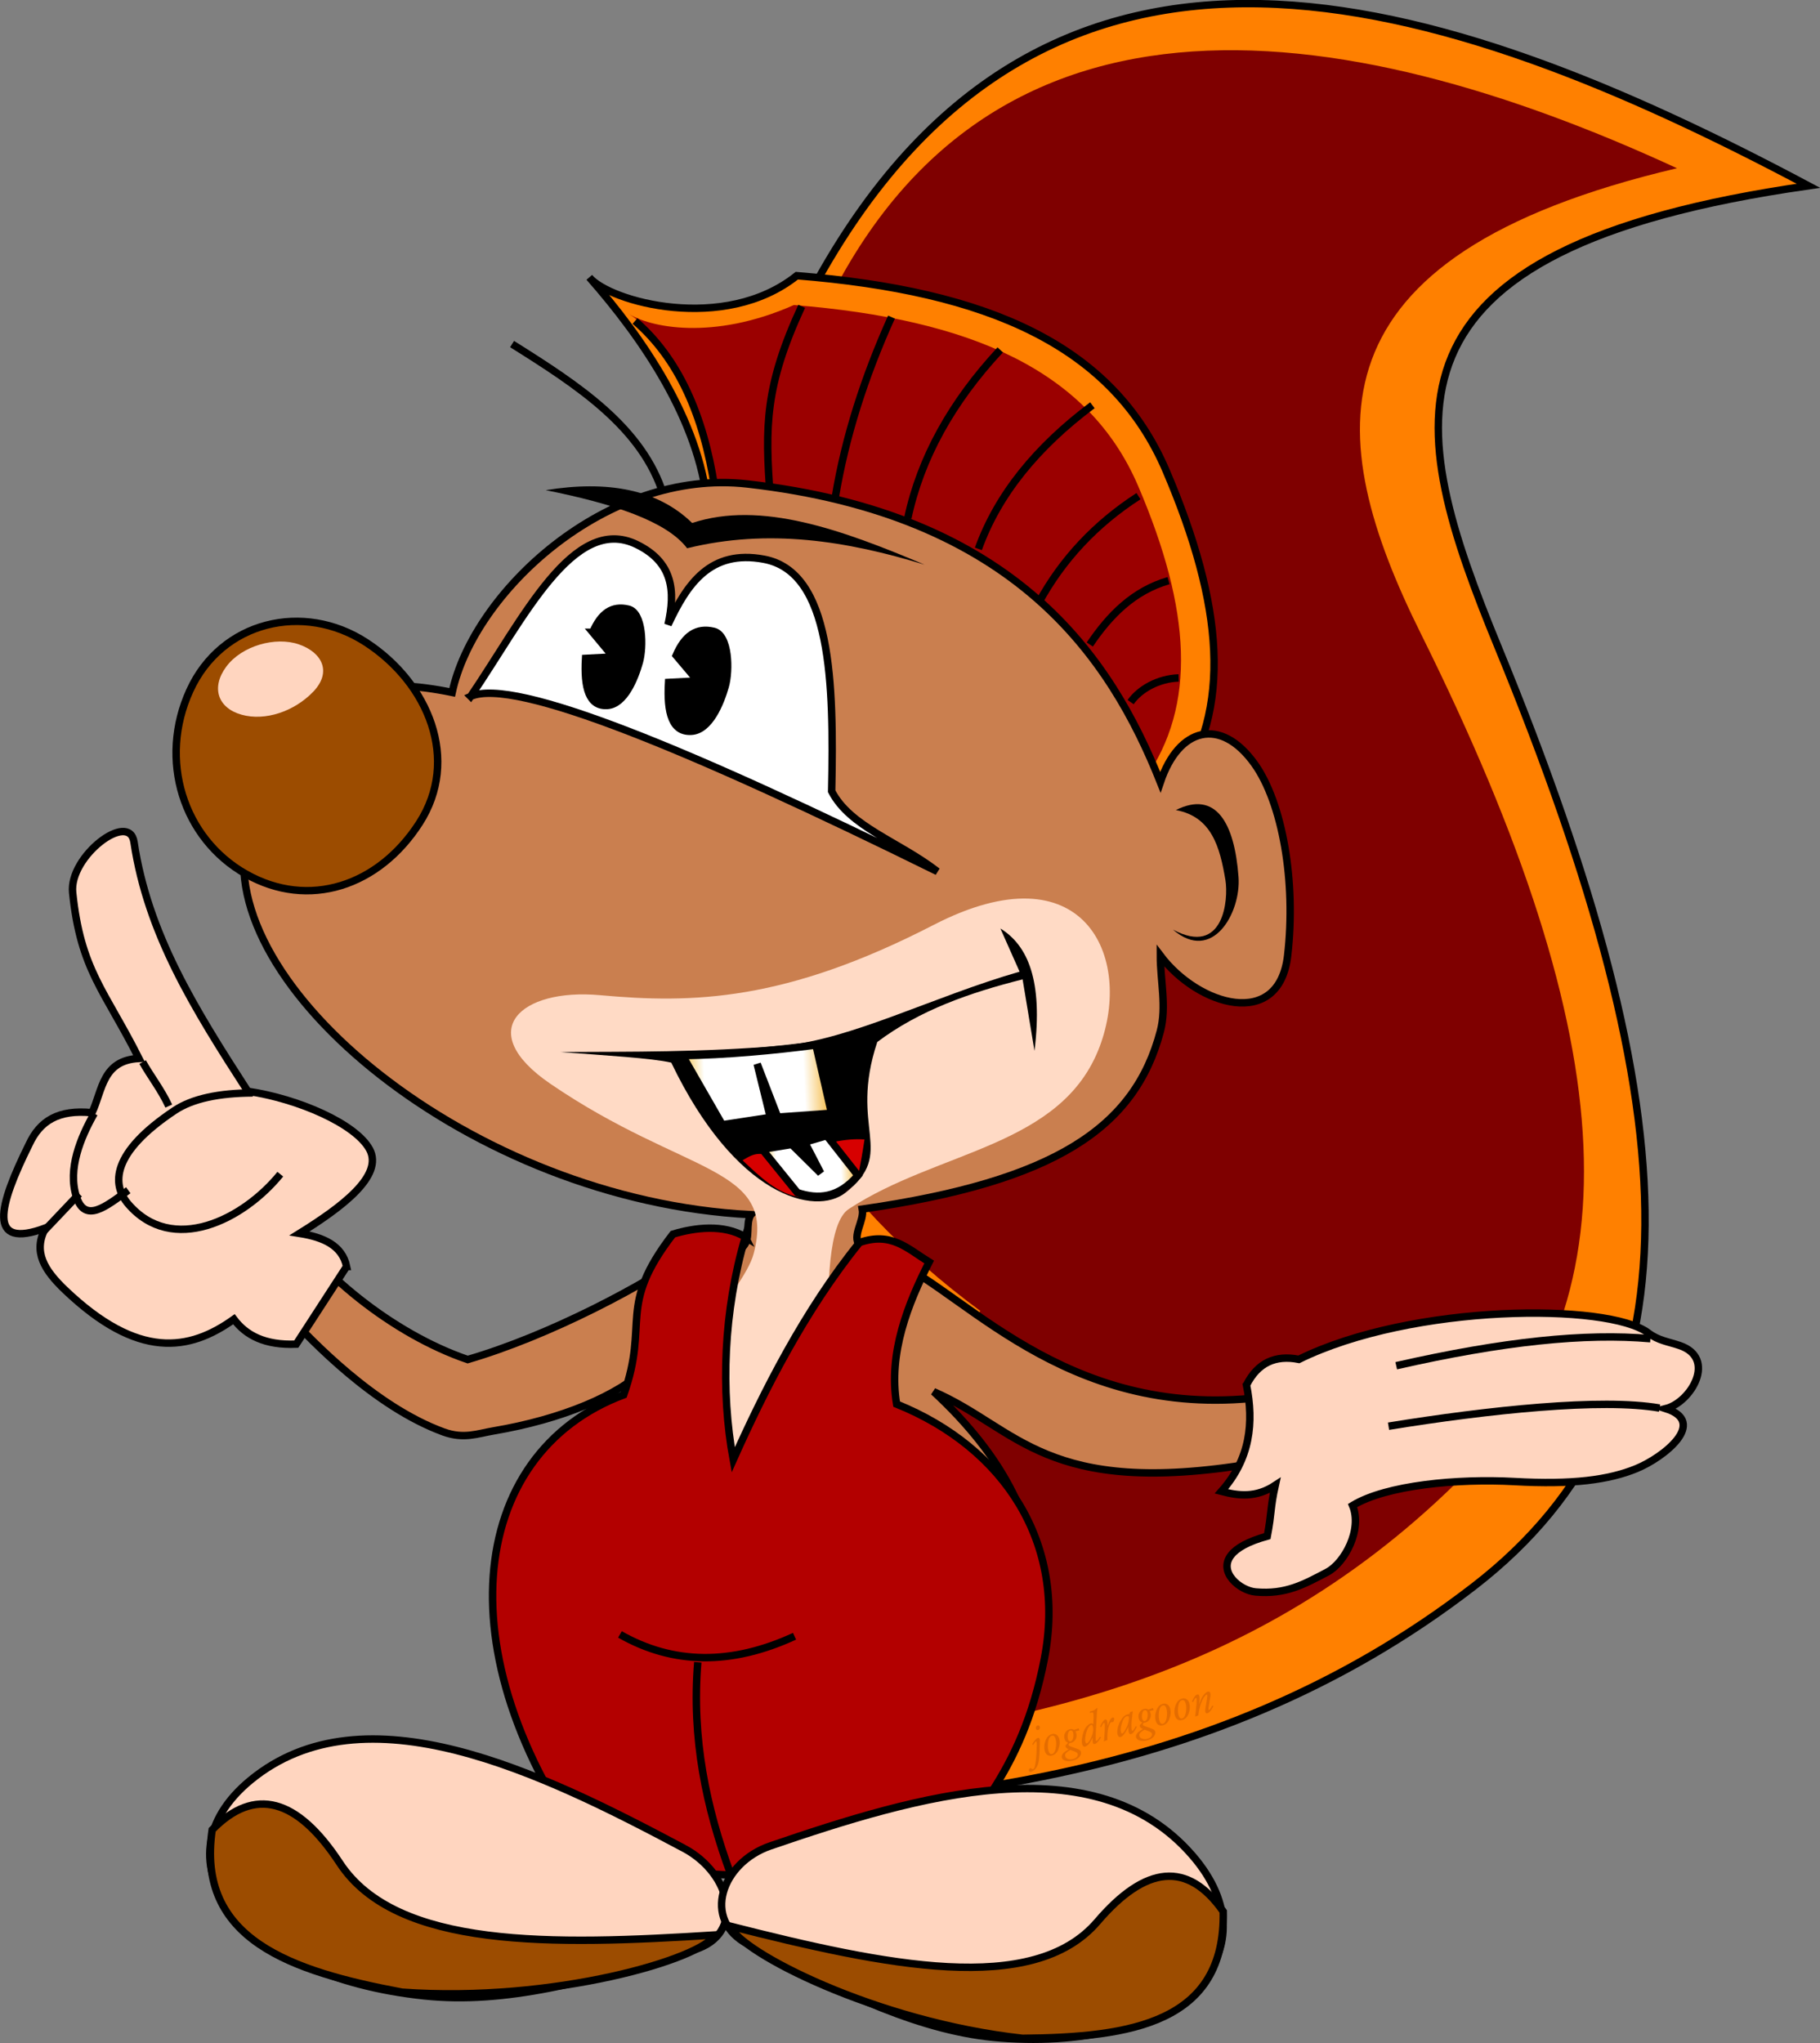
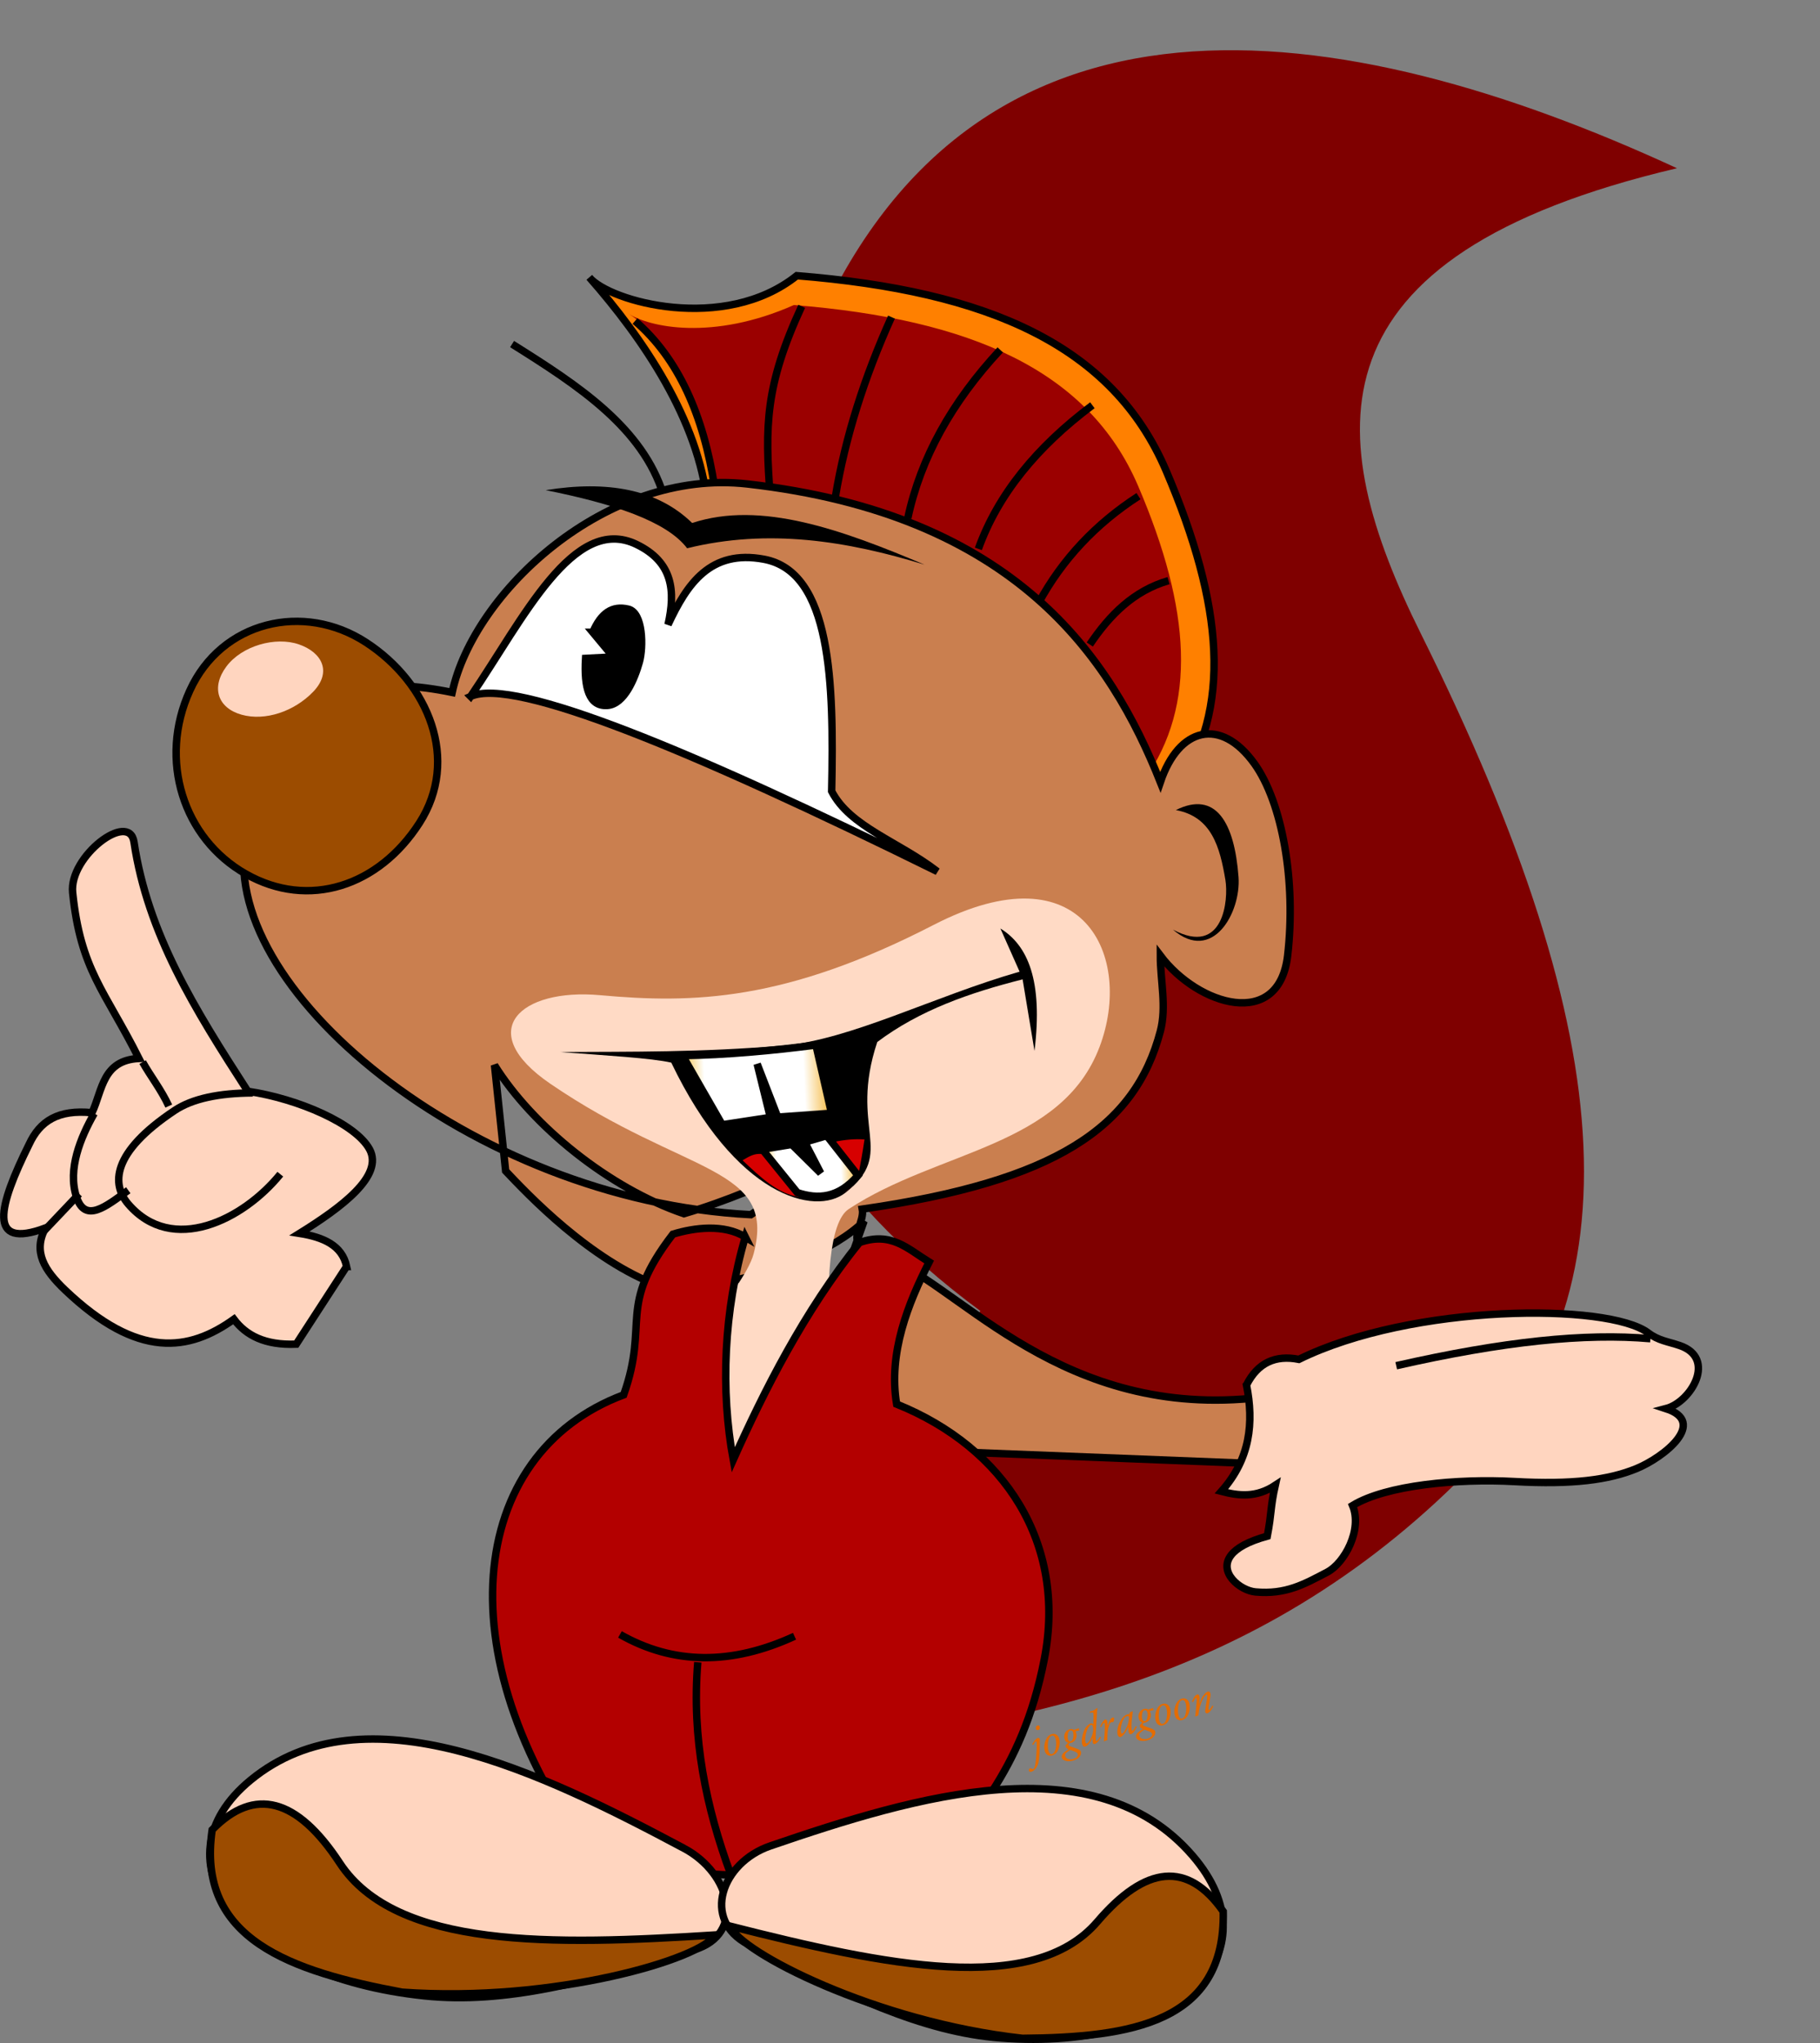
<svg xmlns="http://www.w3.org/2000/svg" version="1.1" viewBox="0 0 653.39 733.36">
  <rect x="0" y="0" width="653.39" height="733.36" fill="#808080" stroke="none" />
  <defs>
    <linearGradient id="grad_dp_001" y2="328.26" gradientUnits="userSpaceOnUse" x2="460.67" y1="330.69" x1="405.67">
      <stop stop-color="#f1b92c" offset="0" />
      <stop stop-color="#fff" offset=".159" />
      <stop stop-color="#fff" offset=".477" />
      <stop stop-color="#fff" offset=".807" />
      <stop stop-color="#f3ad21" offset="1" />
    </linearGradient>
    <linearGradient id="grad_dp_002" y2="358.08" gradientUnits="userSpaceOnUse" x2="470.03" y1="359.7" x1="434.52">
      <stop stop-color="#f1b92c" offset="0" />
      <stop stop-color="#fff" offset=".159" />
      <stop stop-color="#fff" offset=".477" />
      <stop stop-color="#fff" offset=".807" />
      <stop stop-color="#f3ad21" offset="1" />
    </linearGradient>
  </defs>
  <g id="selection" fill-rule="evenodd" transform="translate(-161.43 58.327)">
-     <path id="dp_path001" d="m375.64 547.66l112.68-121.59c-121.07-100.02-118.68-231.68-32.95-384.69 82.57-147.37 221.92-103.95 355.3-33.013-159.78 22.853-144.53 85.073-111.36 165.71 69.05 167.89 74.31 272.8-8.64 336.95-97.03 75.04-211.67 80.19-312.63 81.14z" stroke="#000" stroke-width="2.667" fill="#ff8000" />
    <g id="dp_group002" fill="#e46c00">
      <path id="dp_path003" d="m531.98 567.82c0.38-0.66 0.74-1.18 1.1-1.58s0.68-0.63 0.95-0.71c0.34-0.09 0.56 0.06 0.67 0.45 0.06 0.25 0.05 1.62-0.04 4.11-0.09 2.5-0.3 4.15-0.63 4.98-0.33 0.82-0.71 1.43-1.13 1.83s-0.83 0.65-1.24 0.76c-0.22 0.06-0.41 0.06-0.55 0-0.15-0.06-0.25-0.17-0.29-0.33-0.05-0.18-0.03-0.36 0.06-0.55 0.08-0.18 0.21-0.3 0.37-0.35 0.08-0.02 0.14-0.02 0.19-0.01 0.05 0.02 0.12 0.05 0.22 0.09 0.19 0.11 0.32 0.17 0.4 0.21 0.08 0.02 0.16 0.03 0.26 0 0.16-0.04 0.3-0.18 0.42-0.42s0.25-0.71 0.38-1.42c0.14-0.72 0.26-1.7 0.34-2.95 0.09-1.25 0.14-2.36 0.16-3.33 0.01-0.97 0-1.52-0.04-1.66-0.03-0.04-0.06-0.09-0.08-0.14-0.03-0.04-0.08-0.05-0.16-0.03-0.12 0.03-0.27 0.19-0.47 0.47-0.21 0.28-0.37 0.55-0.51 0.8zm2.75-6.28c0.06 0.22 0.03 0.44-0.06 0.68-0.1 0.23-0.28 0.38-0.53 0.46-0.18 0.04-0.35 0.03-0.5-0.04-0.16-0.07-0.26-0.22-0.32-0.44-0.06-0.21-0.04-0.43 0.06-0.67 0.1-0.23 0.28-0.39 0.54-0.46 0.22-0.06 0.4-0.04 0.53 0.05 0.14 0.11 0.23 0.24 0.28 0.42z" />
      <path id="dp_path004" d="m541.72 565.88c0.3 1.11 0.21 2.3-0.26 3.59s-1.25 2.08-2.34 2.38c-0.6 0.16-1.12 0.1-1.6-0.17-0.47-0.27-0.81-0.77-1.01-1.5-0.31-1.13-0.23-2.35 0.25-3.64 0.48-1.3 1.25-2.1 2.32-2.39 0.62-0.17 1.17-0.09 1.64 0.24 0.48 0.32 0.82 0.82 1 1.49zm-3.9 4.24c0.12 0.44 0.29 0.78 0.51 0.99 0.21 0.22 0.47 0.29 0.78 0.2 0.66-0.18 1.1-0.88 1.34-2.1 0.23-1.23 0.21-2.34-0.07-3.35-0.11-0.42-0.28-0.74-0.5-0.95s-0.52-0.27-0.88-0.17c-0.7 0.26-1.14 1.01-1.29 2.26-0.15 1.24-0.12 2.28 0.11 3.12z" />
      <path id="dp_path005" d="m547.94 569.36c0.92 0.31 1.43 0.68 1.54 1.08 0.17 0.62 0 1.23-0.5 1.86s-1.27 1.08-2.29 1.36c-0.98 0.27-1.86 0.3-2.65 0.1-0.78-0.2-1.26-0.6-1.41-1.17-0.05-0.18-0.05-0.38-0.01-0.61 0.05-0.23 0.16-0.47 0.34-0.74 0.18-0.26 0.44-0.52 0.78-0.76 0.33-0.24 0.78-0.52 1.35-0.85-0.36-0.17-0.63-0.34-0.79-0.51-0.18-0.17-0.28-0.34-0.33-0.5-0.04-0.17-0.02-0.32 0.07-0.46s0.37-0.43 0.84-0.89c-0.28-0.11-0.53-0.26-0.76-0.47-0.22-0.21-0.39-0.53-0.51-0.95-0.21-0.77-0.14-1.49 0.21-2.15 0.36-0.66 0.9-1.09 1.62-1.28 0.36-0.1 0.65-0.13 0.87-0.07 0.23 0.05 0.46 0.15 0.7 0.29l1.69-0.56 0.21 0.76-1.42 0.32c0.09 0.11 0.15 0.2 0.19 0.27 0.03 0.08 0.08 0.21 0.13 0.41 0.21 0.75 0.13 1.46-0.21 2.13-0.35 0.67-0.88 1.11-1.6 1.3-0.18 0.05-0.3 0.07-0.38 0.07h-0.19l-0.34 0.42c-0.07 0.09-0.09 0.18-0.07 0.25 0.04 0.14 0.12 0.25 0.26 0.33 0.14 0.09 0.31 0.17 0.51 0.25zm-3.1-3.39c0.09 0.32 0.22 0.54 0.39 0.67 0.17 0.14 0.37 0.18 0.58 0.12 0.43-0.12 0.73-0.53 0.88-1.22 0.15-0.7 0.15-1.35-0.01-1.94-0.09-0.32-0.22-0.54-0.41-0.66-0.18-0.11-0.39-0.14-0.61-0.08-0.42 0.12-0.7 0.53-0.84 1.23-0.13 0.71-0.12 1.33 0.02 1.88zm0.82 3.86c-0.66 0.39-1.15 0.75-1.49 1.09s-0.44 0.74-0.31 1.21c0.12 0.46 0.46 0.78 1.02 0.96s1.15 0.19 1.77 0.02c0.66-0.18 1.13-0.45 1.41-0.81s0.38-0.7 0.3-1.01c-0.1-0.35-0.49-0.65-1.17-0.9z" />
      <path id="dp_path006" d="m552.68 556.09c0.73-0.2 1.24-0.37 1.52-0.52s0.6-0.39 0.98-0.73l0.23 0.04c-0.08 0.63-0.13 1.13-0.16 1.52-0.03 0.4-0.08 1.21-0.15 2.44-0.08 1.23-0.14 2.4-0.2 3.51s-0.09 1.8-0.09 2.05c-0.01 0.25-0.01 0.62-0.01 1.12s0.01 0.79 0.04 0.87c0.05 0.19 0.14 0.27 0.28 0.23s0.33-0.21 0.54-0.5c0.22-0.3 0.44-0.63 0.66-1.01l0.36 0.24c-0.42 0.69-0.82 1.23-1.2 1.63s-0.7 0.64-0.96 0.71c-0.17 0.04-0.32 0.04-0.45 0-0.13-0.05-0.23-0.19-0.29-0.43-0.06-0.2-0.09-0.42-0.1-0.65 0-0.23 0-0.65 0.03-1.24-0.11 0.23-0.21 0.45-0.33 0.67-0.1 0.22-0.28 0.53-0.54 0.95-0.25 0.42-0.55 0.78-0.9 1.09-0.34 0.3-0.64 0.49-0.91 0.56s-0.5 0.03-0.68-0.13c-0.19-0.16-0.32-0.39-0.41-0.71-0.14-0.54-0.17-1.22-0.08-2.05 0.1-0.83 0.3-1.65 0.6-2.49 0.31-0.82 0.71-1.49 1.2-2 0.5-0.5 0.92-0.81 1.28-0.9 0.24-0.07 0.44-0.07 0.59 0 0.15 0.06 0.29 0.15 0.4 0.27 0.04-0.88 0.07-1.71 0.09-2.47 0.01-0.77-0.01-1.25-0.06-1.44-0.06-0.22-0.17-0.34-0.33-0.35s-0.48 0.05-0.96 0.17zm-1.07 6.86c-0.26 0.73-0.44 1.48-0.53 2.27s-0.08 1.39 0.03 1.8c0.07 0.23 0.14 0.37 0.22 0.43 0.08 0.05 0.18 0.07 0.28 0.04 0.53-0.14 1.09-0.93 1.69-2.35s0.76-2.69 0.45-3.8c-0.11-0.42-0.35-0.58-0.71-0.48-0.16 0.05-0.39 0.25-0.66 0.61-0.28 0.35-0.53 0.85-0.77 1.48z" />
      <path id="dp_path007" d="m556.36 561.46c0.11-0.24 0.24-0.5 0.39-0.8 0.14-0.29 0.33-0.6 0.56-0.91 0.23-0.32 0.41-0.53 0.55-0.64 0.13-0.1 0.25-0.17 0.34-0.19 0.21-0.06 0.37-0.02 0.47 0.1s0.18 0.28 0.23 0.46l0.09 0.46 0.12 1.26c0.03-0.12 0.09-0.29 0.17-0.54 0.09-0.24 0.16-0.45 0.22-0.64 0.25-0.62 0.5-1.07 0.74-1.35 0.25-0.27 0.46-0.43 0.63-0.48 0.09-0.01 0.19-0.01 0.31 0.01 0.1 0.02 0.18 0.12 0.22 0.28 0.06 0.22 0.04 0.49-0.06 0.82-0.09 0.32-0.23 0.5-0.41 0.55l-0.08 0.03c-0.02-0.01-0.09-0.02-0.21-0.02-0.12-0.01-0.2-0.01-0.23 0-0.23 0.06-0.44 0.31-0.63 0.73-0.18 0.42-0.34 0.9-0.48 1.43-0.14 0.52-0.23 1.18-0.27 1.95s-0.06 1.55-0.05 2.33c-0.3 0.08-0.53 0.16-0.67 0.23-0.15 0.08-0.31 0.16-0.49 0.24l-0.08-0.06c0.15-1.51 0.25-2.87 0.31-4.08 0.05-1.21 0.04-1.96-0.05-2.27-0.04-0.18-0.14-0.24-0.28-0.21-0.15 0.05-0.3 0.18-0.43 0.42-0.13 0.23-0.32 0.59-0.56 1.07z" />
      <path id="dp_path008" d="m568.04 555.95l0.06 0.04c-0.16 1.26-0.28 2.32-0.36 3.17-0.08 0.86-0.11 1.55-0.1 2.07s0.02 0.86 0.03 1.02c0.01 0.15 0.03 0.3 0.07 0.43 0.06 0.2 0.15 0.29 0.29 0.25 0.13-0.04 0.31-0.22 0.53-0.55 0.21-0.33 0.42-0.68 0.61-1.05l0.38 0.2c-0.26 0.57-0.58 1.13-0.95 1.67s-0.75 0.86-1.13 0.97c-0.24 0.06-0.42 0.01-0.55-0.16-0.12-0.17-0.21-0.34-0.26-0.52-0.07-0.27-0.12-0.53-0.13-0.76s-0.03-0.62-0.04-1.16c-0.17 0.37-0.35 0.75-0.56 1.13s-0.39 0.7-0.55 0.94c-0.16 0.26-0.39 0.55-0.7 0.9-0.32 0.34-0.63 0.56-0.96 0.65-0.25 0.07-0.47 0.02-0.66-0.15-0.18-0.17-0.32-0.4-0.4-0.7-0.16-0.59-0.15-1.35 0.03-2.28 0.18-0.94 0.51-1.82 1.01-2.66 0.5-0.83 0.93-1.4 1.31-1.7 0.38-0.31 0.77-0.51 1.15-0.62 0.22-0.06 0.49-0.1 0.8-0.13l0.05-0.6zm-4.18 7.49c0.1 0.39 0.27 0.55 0.5 0.49 0.24-0.07 0.54-0.41 0.9-1.03 0.36-0.63 0.65-1.2 0.87-1.7 0.21-0.52 0.38-1.12 0.5-1.8 0.11-0.69 0.14-1.15 0.08-1.38-0.06-0.21-0.19-0.32-0.38-0.32s-0.36 0.02-0.52 0.08c-0.65 0.25-1.19 1.08-1.61 2.48-0.43 1.39-0.54 2.46-0.34 3.18z" />
      <path id="dp_path009" d="m574.6 562.09c0.91 0.31 1.42 0.67 1.53 1.09 0.17 0.6 0 1.22-0.5 1.85-0.51 0.63-1.27 1.08-2.29 1.36-0.98 0.27-1.86 0.3-2.64 0.1-0.79-0.21-1.26-0.6-1.42-1.17-0.05-0.18-0.05-0.38-0.01-0.61 0.05-0.23 0.16-0.47 0.34-0.74 0.19-0.26 0.45-0.51 0.78-0.76 0.33-0.24 0.78-0.53 1.35-0.85-0.36-0.17-0.63-0.34-0.8-0.51-0.16-0.17-0.27-0.33-0.32-0.5-0.04-0.17-0.02-0.33 0.07-0.46 0.09-0.14 0.37-0.43 0.84-0.89-0.28-0.1-0.53-0.26-0.75-0.47-0.23-0.21-0.4-0.53-0.52-0.95-0.21-0.77-0.14-1.48 0.22-2.15 0.34-0.66 0.88-1.09 1.61-1.29 0.36-0.09 0.65-0.12 0.87-0.06 0.23 0.05 0.46 0.14 0.7 0.28l1.69-0.56 0.21 0.77-1.42 0.31c0.08 0.12 0.15 0.21 0.18 0.28 0.04 0.08 0.09 0.22 0.14 0.41 0.21 0.75 0.14 1.46-0.21 2.13s-0.88 1.1-1.6 1.3c-0.17 0.05-0.3 0.07-0.38 0.07h-0.19l-0.34 0.42c-0.07 0.09-0.09 0.18-0.07 0.25 0.04 0.14 0.12 0.25 0.26 0.33 0.13 0.09 0.31 0.17 0.51 0.25zm-3.1-3.39c0.08 0.32 0.21 0.54 0.38 0.68 0.18 0.13 0.37 0.17 0.58 0.11 0.43-0.12 0.72-0.53 0.88-1.23s0.15-1.34-0.01-1.93c-0.09-0.33-0.22-0.55-0.41-0.66-0.18-0.11-0.38-0.14-0.61-0.08-0.42 0.12-0.7 0.53-0.83 1.23-0.14 0.71-0.14 1.33 0.02 1.88zm0.81 3.86c-0.65 0.39-1.15 0.76-1.49 1.09s-0.44 0.74-0.31 1.21c0.12 0.46 0.46 0.78 1.02 0.96s1.15 0.19 1.77 0.02c0.66-0.18 1.14-0.45 1.42-0.81s0.37-0.69 0.29-1.01c-0.1-0.34-0.49-0.64-1.17-0.9z" />
      <path id="dp_path010" d="m581.53 555.02c0.3 1.11 0.21 2.3-0.26 3.59s-1.25 2.08-2.35 2.38c-0.59 0.16-1.12 0.1-1.59-0.17s-0.81-0.77-1.01-1.5c-0.31-1.13-0.23-2.35 0.25-3.64 0.47-1.3 1.25-2.1 2.31-2.39 0.62-0.17 1.18-0.09 1.65 0.23 0.48 0.33 0.81 0.83 1 1.5zm-3.9 4.24c0.12 0.44 0.29 0.77 0.51 0.99 0.21 0.22 0.47 0.29 0.78 0.2 0.66-0.18 1.1-0.88 1.34-2.1 0.23-1.23 0.21-2.34-0.07-3.35-0.11-0.42-0.28-0.74-0.5-0.95-0.23-0.21-0.52-0.27-0.89-0.17-0.7 0.26-1.13 1.01-1.28 2.26-0.16 1.24-0.12 2.28 0.11 3.12z" />
      <path id="dp_path011" d="m588.42 553.14c0.3 1.11 0.22 2.3-0.26 3.59-0.47 1.29-1.25 2.08-2.34 2.37-0.59 0.16-1.12 0.11-1.6-0.16-0.47-0.27-0.81-0.77-1-1.5-0.32-1.13-0.23-2.35 0.24-3.65 0.48-1.29 1.25-2.09 2.32-2.38 0.62-0.17 1.17-0.09 1.65 0.23 0.48 0.33 0.81 0.83 0.99 1.5zm-3.9 4.24c0.12 0.44 0.29 0.77 0.51 0.99 0.21 0.22 0.47 0.28 0.78 0.2 0.66-0.18 1.11-0.88 1.34-2.11 0.23-1.22 0.21-2.34-0.06-3.34-0.12-0.42-0.29-0.74-0.51-0.95-0.22-0.22-0.51-0.27-0.88-0.17-0.7 0.26-1.13 1.01-1.29 2.26-0.15 1.24-0.11 2.28 0.11 3.12z" />
      <path id="dp_path012" d="m589.34 552.48c0.3-0.67 0.59-1.23 0.88-1.69 0.29-0.45 0.62-0.73 1-0.84 0.39-0.11 0.65 0.07 0.77 0.52 0.07 0.24 0.1 0.5 0.1 0.79 0 0.28-0.02 0.63-0.05 1.04l-0.14 1.27c0.06-0.18 0.16-0.47 0.3-0.85 0.15-0.38 0.34-0.84 0.57-1.36s0.57-1.03 1.03-1.54c0.45-0.5 0.86-0.8 1.21-0.9 0.23-0.06 0.43-0.05 0.59 0.03 0.16 0.09 0.27 0.27 0.34 0.53 0.09 0.31 0.1 0.67 0.04 1.06-0.06 0.4-0.17 1.06-0.33 1.98-0.16 0.94-0.27 1.62-0.33 2.06-0.05 0.43-0.06 0.71-0.03 0.82 0.06 0.1 0.11 0.14 0.15 0.13 0.13-0.03 0.3-0.18 0.5-0.44 0.21-0.25 0.44-0.65 0.7-1.17l0.41 0.22-0.57 1c-0.3 0.47-0.58 0.83-0.87 1.09-0.29 0.25-0.53 0.4-0.71 0.45-0.17 0.05-0.33 0.04-0.46-0.03-0.14-0.07-0.24-0.21-0.3-0.42-0.07-0.27-0.04-0.85 0.1-1.74 0.15-0.89 0.3-1.78 0.45-2.68 0.15-0.89 0.19-1.45 0.13-1.67-0.03-0.14-0.12-0.19-0.26-0.15-0.22 0.06-0.52 0.36-0.9 0.91s-0.73 1.28-1.05 2.17-0.55 1.68-0.68 2.36-0.23 1.34-0.29 1.99l-1.09 0.45-0.05-0.05 0.2-1.7c0.12-1.09 0.22-2.09 0.29-3 0.08-0.9 0.08-1.48 0.01-1.73-0.05-0.18-0.14-0.25-0.26-0.22-0.13 0.03-0.28 0.19-0.45 0.48-0.17 0.28-0.35 0.62-0.53 1.02z" />
    </g>
    <path id="dp_path013" d="m427.8 530.34l85.58-118.08c-111.94-82.6-121.32-202.32-61.46-347.09 57.66-139.45 191.64-118.45 311.56-63.105-134.31 31.619-127.26 96.043-91.98 167.02 73.46 147.76 77.98 240.96 12.78 304.86-76.26 74.74-164.53 88.92-250.58 96.65z" fill="#7f0000" />
    <path id="dp_path014" d="m415.42 122.68c-3.19-30.221-22.99-59.343-42.42-81.439 7.3 8.764 48.48 20.142 74.49-0.608 68.77 5.519 113.35 25.055 132.57 69.987 20.61 48.22 23.86 85.72 3.6 114.48z" stroke="#000" stroke-width="2.667" fill="#ff8000" />
    <path id="dp_path015" d="m418.61 124.32c-3.93-24.968-10.86-57.389-31.93-70.297 7.71 5.238 30.8 10.002 59.76-2.856 63.6 5.094 105.81 23.454 123.58 64.933 19.07 44.51 21.1 78.8 2.36 105.34z" fill="#9b0000" />
    <path id="dp_path016" d="m449.24 51.633c-13.16 28.467-13.21 43.051-11.3 68.397" stroke="#000" stroke-width="2.667" fill="none" />
    <path id="dp_path017" d="m481.48 55.5c-9.71 21.511-16.58 43.023-20.15 64.53" stroke="#000" stroke-width="2.667" fill="none" />
    <path id="dp_path018" d="m520.52 67.261c-17.44 18.755-28.59 38.879-33.19 60.439" stroke="#000" stroke-width="2.667" fill="none" />
    <path id="dp_path019" d="m553.6 87.143c-20.07 15.037-33.96 32.137-40.93 51.557" stroke="#000" stroke-width="2.667" fill="none" />
    <path id="dp_path020" d="m570.16 119.77c-15.4 9.96-27.35 22.71-35.83 38.26" stroke="#000" stroke-width="2.667" fill="none" />
    <path id="dp_path021" d="m580.94 150.1c-12.53 3.64-21.13 12.34-28.27 22.93" stroke="#000" stroke-width="2.667" fill="none" />
-     <path id="dp_path022" d="m584.57 185.03c-7.33 0.25-13.96 4.01-17.24 8.67" stroke="#000" stroke-width="2.667" fill="none" />
    <path id="dp_path023" d="m345.27 65.177c23.68 14.84 46.89 29.956 54.39 54.303" stroke="#000" stroke-width="2.667" fill="none" />
    <path id="dp_path024" d="m389.4 56.9c15.51 13.361 24.6 33.783 28.6 59.8" stroke="#000" stroke-width="2.667" fill="none" />
-     <path id="dp_path025" d="m431 377.7c-100.61-5.13-193.13-82.74-181-136 7.96-34.92 21.27-62.28 73.76-51.47 7.68-35.82 55.27-80.55 105.96-74.83 96.44 10.88 130.53 62.42 148.28 107.05 6.62-19.69 21.64-23.55 33.78-6.63 10.04 14.01 15 42.29 11.92 68.88-3.11 26.79-32.11 18.02-45.7 0 0 9.05 2.31 18.4 0 27.15-9.15 34.7-37.8 53.88-107 63.85 0.79 4.26-3.82 9.49-1 13 3.3 4.11 6.41 2.72 12.67 5.67 27.03 12.73 64.8 59.83 138 48l-9.34 24.66c-74.75 12.44-84.46-12.69-114.72-25.8 24.61 22.79 38.96 48.3 37.09 78.15l-168.22-6.62 28.52-80.39c-10.56 10.27-30.85 18.8-55.54 22.97-5.46 0.92-10.54 3.01-17.79 0.36-25.03-9.15-47.64-33.21-55.34-41.33l-4-38c13.63 21.9 41.2 44.19 68 53.33 28.93-8.42 63.84-26.57 83.34-40.67 4.33-3.13 12.31 3.77 15.66 0 2.68-3 0.63-7.91 2.67-11.33z" stroke="#000" stroke-width="2.667" fill="#ca7f4f" />
+     <path id="dp_path025" d="m431 377.7c-100.61-5.13-193.13-82.74-181-136 7.96-34.92 21.27-62.28 73.76-51.47 7.68-35.82 55.27-80.55 105.96-74.83 96.44 10.88 130.53 62.42 148.28 107.05 6.62-19.69 21.64-23.55 33.78-6.63 10.04 14.01 15 42.29 11.92 68.88-3.11 26.79-32.11 18.02-45.7 0 0 9.05 2.31 18.4 0 27.15-9.15 34.7-37.8 53.88-107 63.85 0.79 4.26-3.82 9.49-1 13 3.3 4.11 6.41 2.72 12.67 5.67 27.03 12.73 64.8 59.83 138 48l-9.34 24.66l-168.22-6.62 28.52-80.39c-10.56 10.27-30.85 18.8-55.54 22.97-5.46 0.92-10.54 3.01-17.79 0.36-25.03-9.15-47.64-33.21-55.34-41.33l-4-38c13.63 21.9 41.2 44.19 68 53.33 28.93-8.42 63.84-26.57 83.34-40.67 4.33-3.13 12.31 3.77 15.66 0 2.68-3 0.63-7.91 2.67-11.33z" stroke="#000" stroke-width="2.667" fill="#ca7f4f" />
    <path id="dp_path026" d="m393 449.7c4.42-13.47 35.4-44.3 39-58 8.34-31.76-24.5-27.85-73-61-27.72-18.94-10.77-34.4 17.88-31.79 33.3 3.03 66.39 2.27 119.73-25.23 53.97-27.83 71.75 11.48 59.6 43.71-13.6 36.09-57.83 37.09-90.07 58.28-14.38 9.46-3.31 90.07-3.31 107.28l-50.67-11.25z" fill="#ffdac5" />
    <path id="dp_path027" d="m429 385.7c-7.73-4.71-18.27-3.36-26-1-20.22 26.27-8.33 31.4-17.67 57.67-56.47 21.15-65.49 95.53-8.59 169.73l115.9 6.62c16.2-23.48 35.59-39.78 43.7-81.46 8.09-41.54-14.2-75.91-53.01-91.56-3.07-18.32 4.15-36.22 11.67-51-7.86-4.86-13.6-10.98-25-7-19.82 24.5-34.37 53.5-45.33 78-4.57-24.86-3.47-53.37 4.33-80z" stroke="#000" stroke-width="2.667" fill="#b30000" />
    <path id="dp_path028" d="m583.56 232.46c12.88 2.36 15.82 13.29 17.8 25.12 1.14 6.88-0.54 27.61-18.84 17.79 14.22 12.25 24.48-6.13 23.55-18.84-1.43-19.53-8.1-31.23-22.51-24.07z" />
    <path id="dp_path029" d="m229.58 189.55c11.34-24.89 40.85-31.91 63.31-17.25s33.7 42.13 19.11 64.81-39.72 31.08-62.28 18.31-31.49-40.98-20.14-65.87z" stroke="#000" stroke-width="2.667" fill="#9c4c00" />
    <path id="dp_path030" d="m406.95 605.14c-51.35-27.36-114.57-58.09-155.51-24.51-35.35 29-3.96 70.52 62.31 77.49 28.95 3.04 58.72-4.97 96.93-16.56 18.52-5.62 13.34-27.33-3.73-36.42z" stroke="#000" stroke-width="2.667" fill="#ffd5bf" />
    <path id="dp_path031" d="m237.6 598.51c15.26-15.61 30.53-11.32 45.8 11.92 20.26 30.86 76.14 29.55 134.73 25.83-4.45 8.5-57.62 24.44-112.37 20.53-39.82-7.47-73.97-18.89-68.16-58.28z" stroke="#000" stroke-width="2.667" fill="#9c4c00" />
    <path id="dp_path032" d="m437.97 604.3c52.32-17.94 116.38-37.1 151.5 3.38 30.33 34.96-4.6 70.44-68.75 65.57-28.02-2.13-55.51-15.34-90.64-33.59-17.02-8.84-9.5-29.4 7.89-35.36z" stroke="#000" stroke-width="2.667" fill="#ffd5bf" />
    <path id="dp_path033" d="m600.58 627.82c-12.73-18.16-27.83-16.62-45.18 3.66-23.04 26.92-76.27 15.7-131.81 1.62 3.24 9.19 52.15 34.4 104.93 40.26 38.93-0.32 72.92-5.56 72.06-45.54z" stroke="#000" stroke-width="2.667" fill="#9c4c00" />
    <g id="dp_group034" stroke="#000" stroke-width="2.667">
      <path id="dp_path035" d="m608.93 438.83c2.69 13.54 1.37 26.51-9.01 38.19 6.16 1.61 12.43 2.38 19.33-2.17-1.82 8.19-1.22 9.66-2.86 18.25-7.03 1.92-11.03 4.32-12.96 6.78-4.85 6.17 3.2 12.76 8.75 13.25 10.82 0.97 17.37-2.72 25.74-7.12 6.2-3.26 12.68-15.23 9.09-23.91 12.03-7.33 37.71-9.72 58.11-8.6 20.77 1.16 33.84-0.56 43.8-4.65 9.95-4.09 25.63-16.64 10.58-21.53 9.12-2.37 18.3-18.12 4.94-22.65-4.37-1.47-7.65-1.77-11.3-4.53-14.36-10.86-84.8-10.49-125.41 9.5-8.39-1.65-14.76 1.18-18.8 9.19z" fill="#ffd5bf" />
      <path id="dp_path036" d="m753.95 422.22c-23.42-2.07-52.75 0.95-91.27 9.7" fill="none" />
-       <path id="dp_path037" d="m757.22 447.12c-20.85-3.63-61.4 0.7-97.3 6.51" fill="none" />
    </g>
    <g id="dp_group038" stroke="#000" stroke-width="2.667">
      <path id="dp_path039" d="m285.86 396.3l-18.08 27.88c-11.31 0.45-18.04-3.18-22.38-8.95-16 11.44-34.36 14.58-60.67-10.55-7.37-7.05-11.57-13.7-6.96-22.21-21.18 7.91-16.81-7.99-5.89-30.02 3.86-8.37 10.43-12.57 22.59-11.36 3.79-8.17 3.72-18.79 16.85-19.47-12.31-24.44-20.95-31.72-23.81-59.54-1.34-13 20.32-29.44 22.02-18.14 4.95 32.96 21.69 59.8 40.85 89.46 18.2 2.7 38.72 11.68 43.7 20.79 5.27 9.63-10.36 21.05-25.12 30.23 8.55 1.37 15.32 4.3 16.9 11.88z" fill="#ffd5bf" />
      <path id="dp_path040" d="m212.63 322.92c2.91 5.2 6.65 9.86 9.39 15.79" fill="none" />
      <path id="dp_path041" d="m252.2 333.99c-12.04 0.07-21.63 2-28.09 6.31-22.77 15.17-22.65 26.57-16.64 33.58 15.83 18.44 41.27 5.68 54.59-10.72" fill="none" />
      <path id="dp_path042" d="m195.25 341.37c-4.91 8.67-9.6 19.93-6.4 29.87 3.13 9.71 10.57 3.56 18.63-2.31" fill="none" />
      <path id="dp_path043" d="m176.66 384.14l13.2-13.9" fill="none" />
    </g>
    <path id="dp_path044" d="m330.39 191.66c18.93-27.82 36.9-65.59 59.61-54.54 13.05 6.35 13.98 16.72 11.26 28.78 6.83-14.65 15.18-27.07 34.43-23.48 24.3 4.54 25.13 44.37 24.31 83.28 6.59 12.82 24.09 18.08 37.95 28.82-88.11-43.44-151.87-69.92-167.56-62.86z" stroke="#000" stroke-width="2.667" fill="#fff" />
    <path id="dp_path045" d="m374.23 168.65l7.36 8.84-9.94 0.52c-0.62 10.6 1.26 17.37 7.87 16.89 6.07-0.45 9.78-9.67 11.43-15.52 1.54-5.46 1.34-17.77-3.93-19.04-5.8-1.4-9.84 1.4-12.79 8.31z" stroke="#000" stroke-width="2.667" />
-     <path id="dp_path046" d="m404.18 176.93l7.75 9.17-10.48 0.54c-0.65 11 1.33 18.03 8.3 17.53 6.39-0.46 10.31-10.04 12.04-16.11 1.61-5.66 1.41-18.44-4.15-19.76-6.1-1.46-10.36 1.46-13.46 8.63z" stroke="#000" stroke-width="2.667" />
    <g id="dp_group047">
      <path id="dp_path048" d="m362.52 319.31c16.6 1.27 32.74 2.17 39.9 3.81 23.07 48.1 51.64 55.31 62.58 46.66 18.48-14.58 0.98-22.82 11.37-54.06 15.23-11.46 33.29-17.72 52.18-22.49l4.27 25.68c3.08-25.31-2.4-37.87-12.24-43.94l6.89 15.5c-30.69 8.79-60.82 24.5-84.85 26.51-29.89 2.5-54.19 2.18-80.1 2.33z" />
      <path id="dp_path049" d="m406.46 320.6l14.27 24.82 17.25-2.64-4.72-19.18 7.38 19.08 19.3-1.39-5.59-24.48c-15.05 1.97-32.78 3.61-47.89 3.79z" stroke="#000" stroke-width="2.667" fill="url(#grad_dp_001)" />
      <path id="dp_path050" d="m444.66 357.07c2.1 0.22 2.83 3.13 4.24 4.7 1.3 1.45 0.41-4.21 1.83-5.54 4.66-4.34 14.72-6.03 21.06-5.53-0.67 4.58-1.38 8.51-2.09 12.12-1.64 8.29-11.76 9.94-21.54 8.47-7.63-1.15-13.89-7.19-20.15-13.11 5.75-3.46 5.31-2.31 16.65-1.11z" fill="#d70000" />
      <path id="dp_path051" d="m435.07 354.22l12.59 15.55c7.43 2.47 14.75 2.04 21.78-6.15l-11.2-14.26-7.92 2.3 5.75 11.12-10.39-10.28z" stroke="#000" stroke-width="2.667" fill="url(#grad_dp_002)" />
    </g>
    <path id="dp_path052" d="m411.94 538.37c-2.25 27.33 3.02 52.23 11.79 76" stroke="#000" stroke-width="2.667" fill="none" />
    <path id="dp_path053" d="m384 528.37c19.11 10.89 40 11.11 62.67 0.66" stroke="#000" stroke-width="2.667" fill="none" />
    <path id="dp_path054" d="m242.67 180.97c5.54-7.48 17.66-10.91 26.09-7.98s11.86 9.99 5.1 17.01-17.17 10.62-25.72 8.22-11.01-9.78-5.47-17.25z" fill="#ffd5bf" />
    <path id="dp_path055" d="m357.33 117.62c24.27 4.85 43.43 11.16 50.78 20.86 29.11-7.16 57.32-2.68 85.23 5.89-29.58-12.51-58.71-23.11-83.42-14.96-12.47-12.15-30.44-15.36-52.59-11.79z" />
  </g>
</svg>